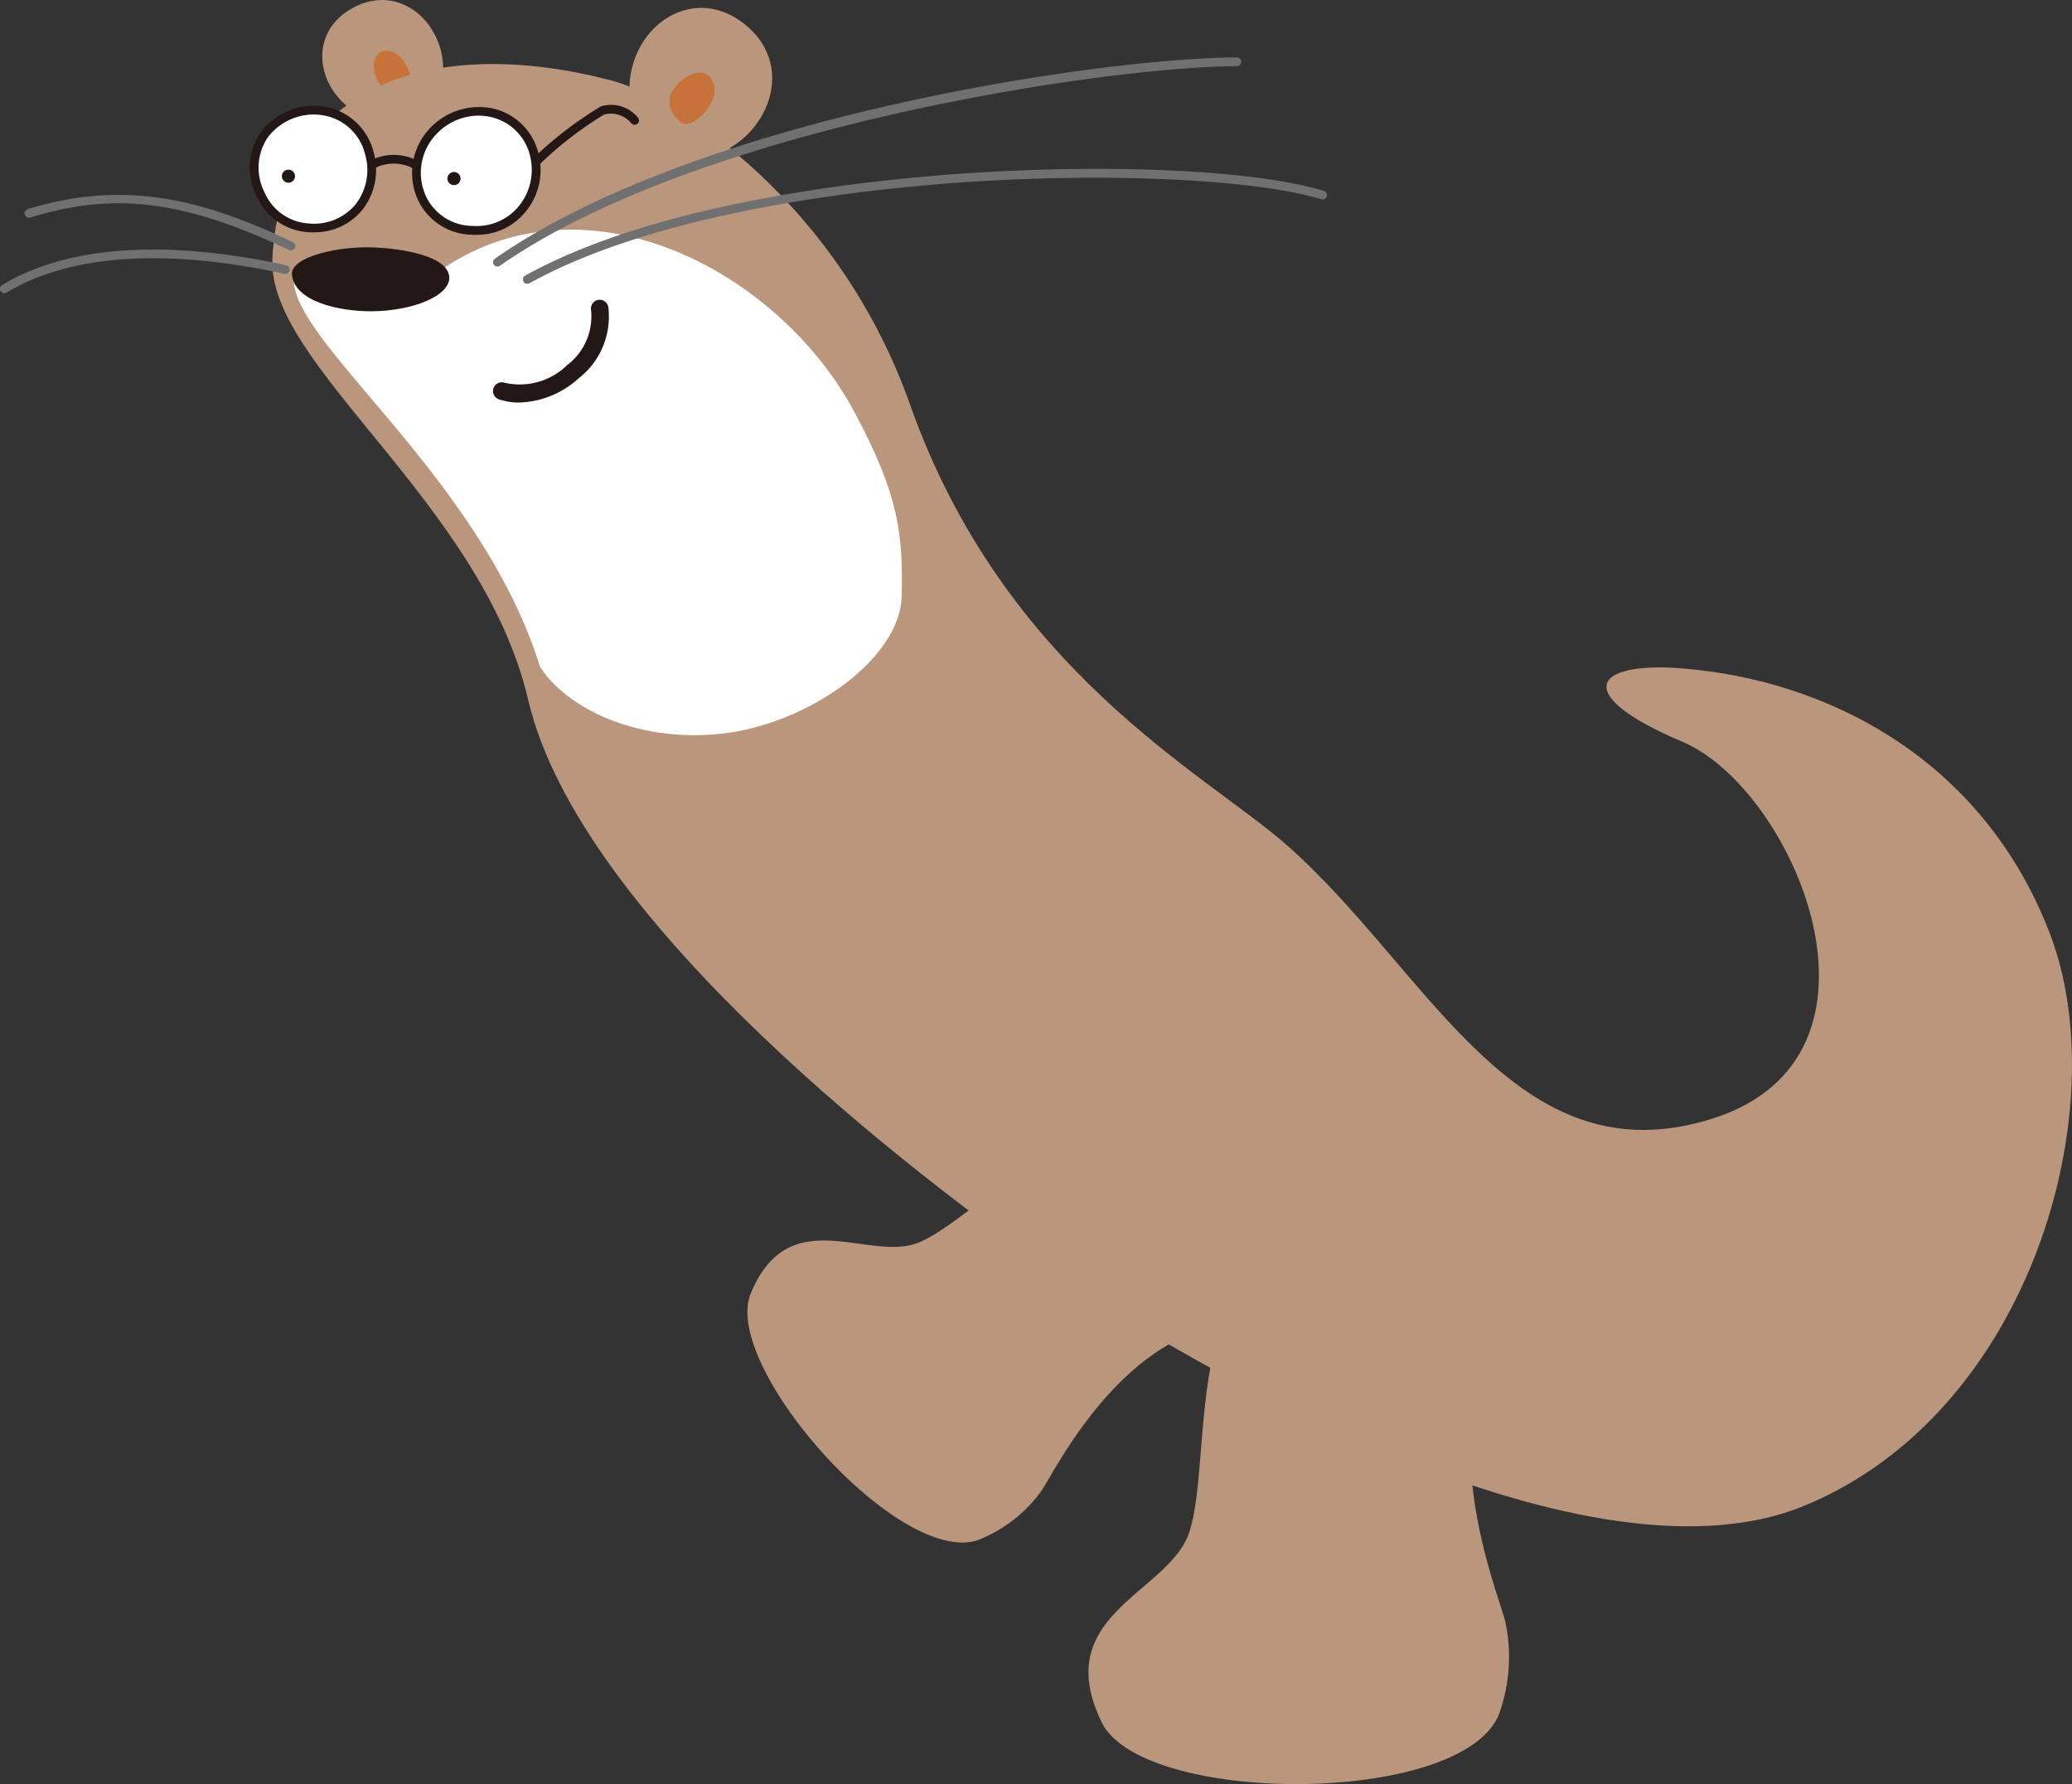
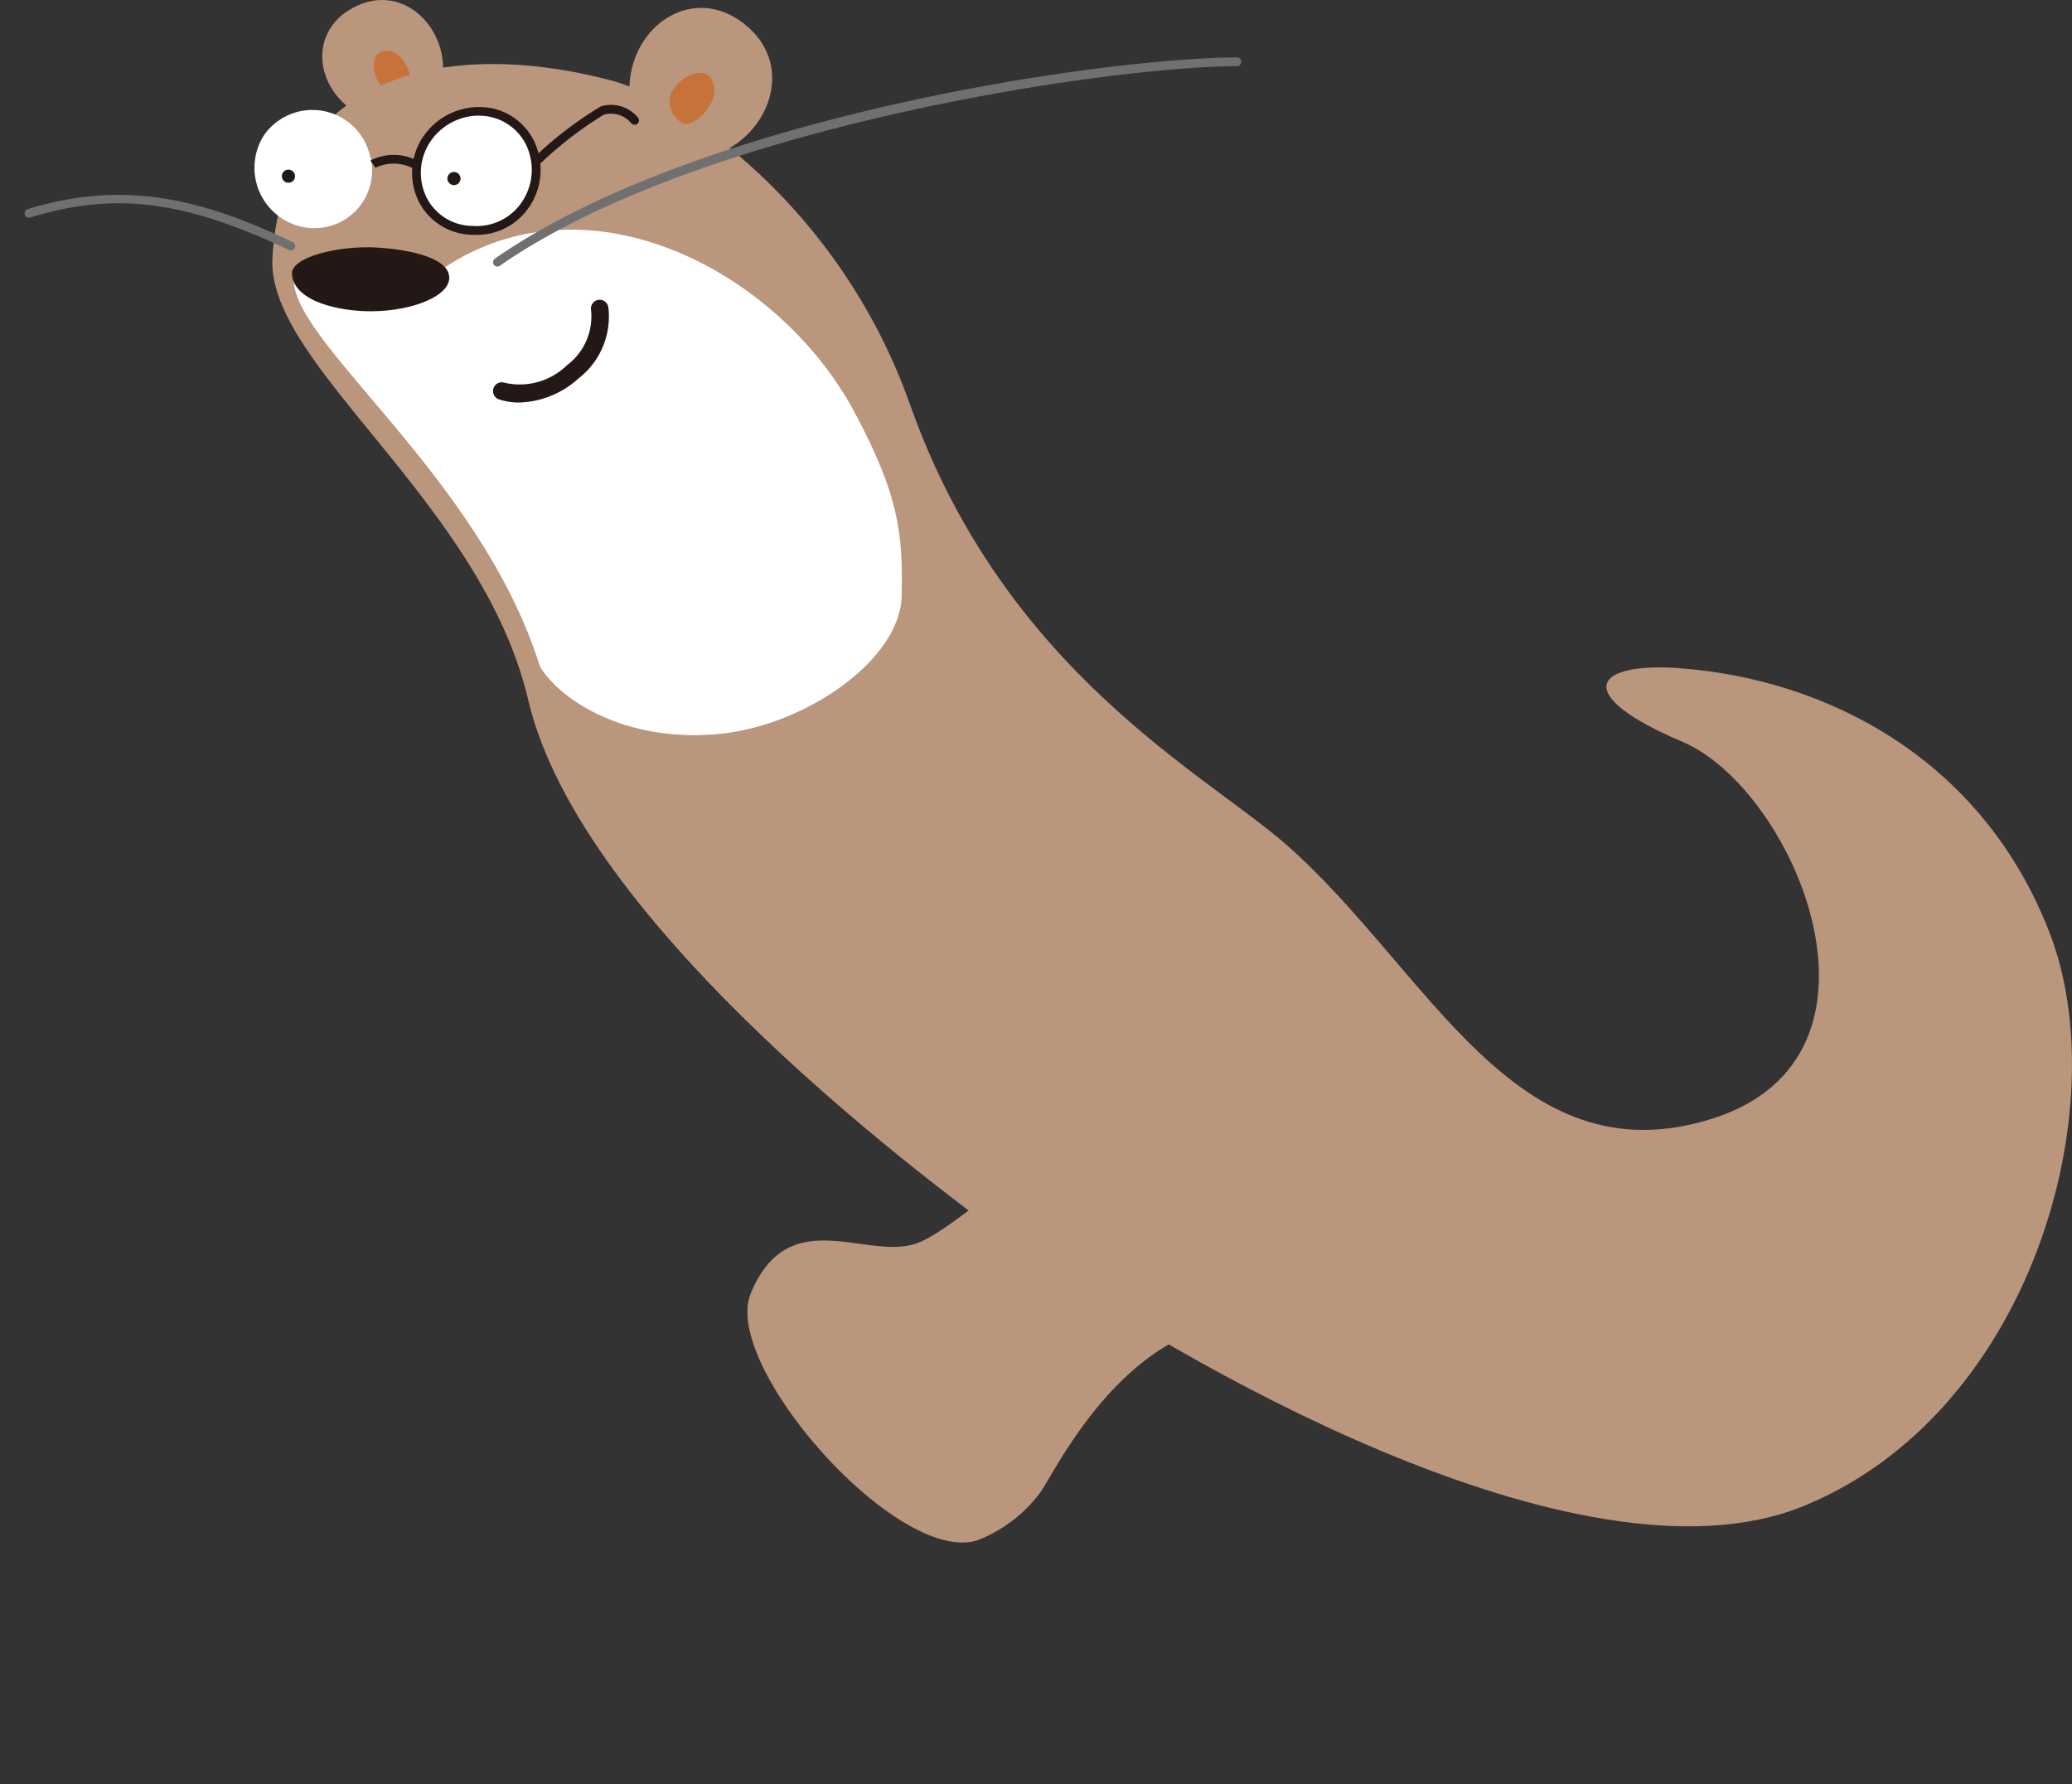
<svg xmlns="http://www.w3.org/2000/svg" width="142.543" height="122.705" viewBox="0 0 142.543 122.705">
  <rect x="0" y="0" width="142.543" height="122.705" fill="#333333" stroke="none" />
  <g id="グループ_84" data-name="グループ 84" transform="translate(4986.974 -1355.667)">
    <path id="パス_262" data-name="パス 262" d="M498.861,5.947c.929-3.576-2.427-7.413-6.1-5.384s-2.145,7.167,2.281,7.908" transform="translate(-5455.505 1355.668)" fill="#ba967d" />
    <path id="パス_263" data-name="パス 263" d="M501.238,12.272c-.77-.562-1.125-2.493.036-2.612,1.34-.138,2.114,2.047,1.628,2.5a1.453,1.453,0,0,1-1.663.11" transform="translate(-5461.777 1349.511)" fill="#c67238" />
    <path id="パス_264" data-name="パス 264" d="M578.136,53.715c-6.09-.467-7.577,1.811.1,5.055s15.607,21.675,2.022,25.931-19.471-10.234-29.252-18.837c-5.585-4.913-19.423-11.955-25.907-30.29-4.847-13.706-15.844-21.069-20.614-22.308-11.954-3.106-22.591.094-23.25,12.237-.4,7.37,14.4,16.755,17.6,30.4,3.607,15.384,27.445,33.233,35.415,38.848s36.679,23,52.346,16.573S608.122,83.894,603.5,71.918s-15.32-17.434-25.367-18.2" transform="translate(-5449.468 1347.916)" fill="#ba967d" />
    <path id="パス_265" data-name="パス 265" d="M502.266,73.685C498.1,60.3,484.581,50.954,485.35,46.7c4.989,2.353,4.8,1.112,9.7-.065,10.119-7.342,23.572-.3,28.824,9.484,3.105,5.782,3.351,8.468,3.26,12.679-.093,4.33-6.482,8.83-12.412,9.465s-10.688-1.845-12.453-4.575" transform="translate(-5452.078 1327.868)" fill="#fff" />
-     <path id="パス_266" data-name="パス 266" d="M665.3,248.484c-5.977,7.668-.648,19.8-.4,21.283a11.565,11.565,0,0,1-.5,6.429c-2.824,6.213-24.513,6.1-27.278.421-3.577-7.342,4.432-8.83,5.966-12.918,1.2-3.2.5-11.291,2.838-15.7" transform="translate(-5548.303 1197.507)" fill="#ba967d" />
    <path id="パス_267" data-name="パス 267" d="M605.254,229.1c-8.194.531-12.859,10.7-13.659,11.69a9.763,9.763,0,0,1-4.34,3.291c-5.506,1.7-17.606-12.049-15.575-16.98,2.626-6.378,8.06-2.158,11.5-3.485,2.694-1.039,7.407-6.022,11.5-7.019" transform="translate(-5507.009 1217.533)" fill="#ba967d" />
    <path id="パス_270" data-name="パス 270" d="M516.735,24.2a4.065,4.065,0,0,0-7.336-1.268,3.976,3.976,0,0,0,3.056,6.385,4.141,4.141,0,0,0,4.279-5.117" transform="translate(-5466.935 1342.191)" fill="#fff" />
    <path id="パス_271" data-name="パス 271" d="M512.181,29.1c-.092,0-.184,0-.277-.008a4.188,4.188,0,0,1-3.712-2.369,4.457,4.457,0,0,1,.431-4.5,4.652,4.652,0,0,1,4.615-1.836,4.175,4.175,0,0,1,3.255,3.212,4.51,4.51,0,0,1-.927,3.932,4.3,4.3,0,0,1-3.384,1.566m.168-8.2a4.043,4.043,0,0,0-3.243,1.682,3.846,3.846,0,0,0-.369,3.882,3.555,3.555,0,0,0,3.2,2.022,3.752,3.752,0,0,0,3.164-1.34,3.96,3.96,0,0,0,.806-3.4,3.585,3.585,0,0,0-2.789-2.764,3.869,3.869,0,0,0-.77-.078" transform="translate(-5466.399 1342.721)" fill="#231815" />
    <path id="パス_272" data-name="パス 272" d="M485.715,23.855a4.064,4.064,0,0,0-7.236-1.223,4.156,4.156,0,0,0,3.04,6.377,3.96,3.96,0,0,0,4.2-5.154" transform="translate(-5447.288 1342.328)" fill="#fff" />
-     <path id="パス_273" data-name="パス 273" d="M481.311,28.79c-.112,0-.225,0-.34-.011a4.178,4.178,0,0,1-3.541-2.5,4.338,4.338,0,0,1,.278-4.361,4.572,4.572,0,0,1,4.463-1.765,4.2,4.2,0,0,1,3.305,3.085,4.452,4.452,0,0,1-.764,4.005,4.237,4.237,0,0,1-3.4,1.542m.055-8.1a3.974,3.974,0,0,0-3.175,1.594,3.731,3.731,0,0,0-.215,3.748,3.539,3.539,0,0,0,3.032,2.149,3.714,3.714,0,0,0,3.234-1.308,3.848,3.848,0,0,0,.653-3.463,3.562,3.562,0,0,0-2.834-2.656,3.849,3.849,0,0,0-.695-.063" transform="translate(-5446.758 1342.858)" fill="#231815" />
    <path id="パス_274" data-name="パス 274" d="M515.232,33.44a.452.452,0,1,0-.742-.222.454.454,0,0,0,.742.222" transform="translate(-5470.671 1334.843)" fill="#231815" />
    <path id="パス_275" data-name="パス 275" d="M483.795,32.988a.452.452,0,1,0-.742-.222.454.454,0,0,0,.742.222" transform="translate(-5450.622 1335.132)" fill="#231815" />
    <path id="パス_276" data-name="パス 276" d="M553.869,11.882c4.395-.694,7.016-6.245,3.007-9.329s-8.943,1.08-7.633,6.322" transform="translate(-5492.708 1354.711)" fill="#ba967d" />
    <path id="パス_277" data-name="パス 277" d="M524.944,63.984a4.422,4.422,0,0,1-1.388-.217.6.6,0,1,1,.378-1.145,4.658,4.658,0,0,0,4.3-1.206,4.2,4.2,0,0,0,1.653-3.788.6.6,0,0,1,1.186-.218,5.378,5.378,0,0,1-2.046,4.914,6.345,6.345,0,0,1-4.079,1.659" transform="translate(-5476.199 1319.369)" fill="#231815" />
    <path id="パス_278" data-name="パス 278" d="M452.5,40.819a.3.3,0,0,1-.129-.029c-7.172-3.412-12-4.017-17.794-2.233a.3.3,0,0,1-.178-.576c6.791-2.09,12.2-.605,18.231,2.265a.3.3,0,0,1-.13.573" transform="translate(-5419.467 1332.071)" fill="#717071" />
    <path id="パス_279" data-name="パス 279" d="M523.463,25.289a.3.3,0,0,1-.173-.549c14.057-9.791,41.826-13.809,51.039-13.835h0a.3.3,0,0,1,0,.6c-8.856.025-36.939,4.144-50.7,13.727a.3.3,0,0,1-.172.054" transform="translate(-5476.211 1348.712)" fill="#717071" />
-     <path id="パス_280" data-name="パス 280" d="M529.143,39.968A.3.3,0,0,1,529,39.4c8.739-4.824,22.264-6.439,29.547-6.972,10.387-.76,20.59-.3,25.388,1.153a.3.3,0,1,1-.174.577c-4.662-1.408-15.013-1.873-25.17-1.129-7.234.529-20.661,2.13-29.3,6.9a.3.3,0,0,1-.145.038" transform="translate(-5479.834 1335.215)" fill="#717071" />
-     <path id="パス_281" data-name="パス 281" d="M429.82,50.378a.3.3,0,0,1-.157-.559c4.465-2.7,11.223-3.174,19.546-1.365a.3.3,0,0,1-.128.589c-8.169-1.776-14.775-1.33-19.105,1.292a.3.3,0,0,1-.156.043" transform="translate(-5416.492 1325.455)" fill="#717071" />
    <path id="パス_282" data-name="パス 282" d="M556.633,15.512c.25-1.12,2.21-2.442,2.9-1.218.8,1.413-1.244,3.319-1.979,3a1.75,1.75,0,0,1-.921-1.783" transform="translate(-5497.531 1346.864)" fill="#c67238" />
    <path id="パス_283" data-name="パス 283" d="M495.766,48.966c-.119-1.469-3.363-1.915-5.02-2.005-2.6-.143-5.915.656-5.8,1.86.173,1.861,3.249,2.537,5.477,2.526,2.833-.013,5.452-1.073,5.346-2.381" transform="translate(-5451.837 1325.729)" fill="#231815" />
    <path id="パス_284" data-name="パス 284" d="M503,30.441a2.9,2.9,0,0,0-2.787-.15l-.338-.5a3.494,3.494,0,0,1,3.416.122Z" transform="translate(-5461.362 1336.917)" fill="#231815" />
    <path id="パス_285" data-name="パス 285" d="M531,24a.3.3,0,0,1-.207-.52,25.991,25.991,0,0,1,4.574-3.5,2.381,2.381,0,0,1,2.551.748.3.3,0,0,1-.433.419,1.819,1.819,0,0,0-1.887-.61,25.578,25.578,0,0,0-4.392,3.382A.3.3,0,0,1,531,24" transform="translate(-5481.019 1343.011)" fill="#231815" />
  </g>
</svg>